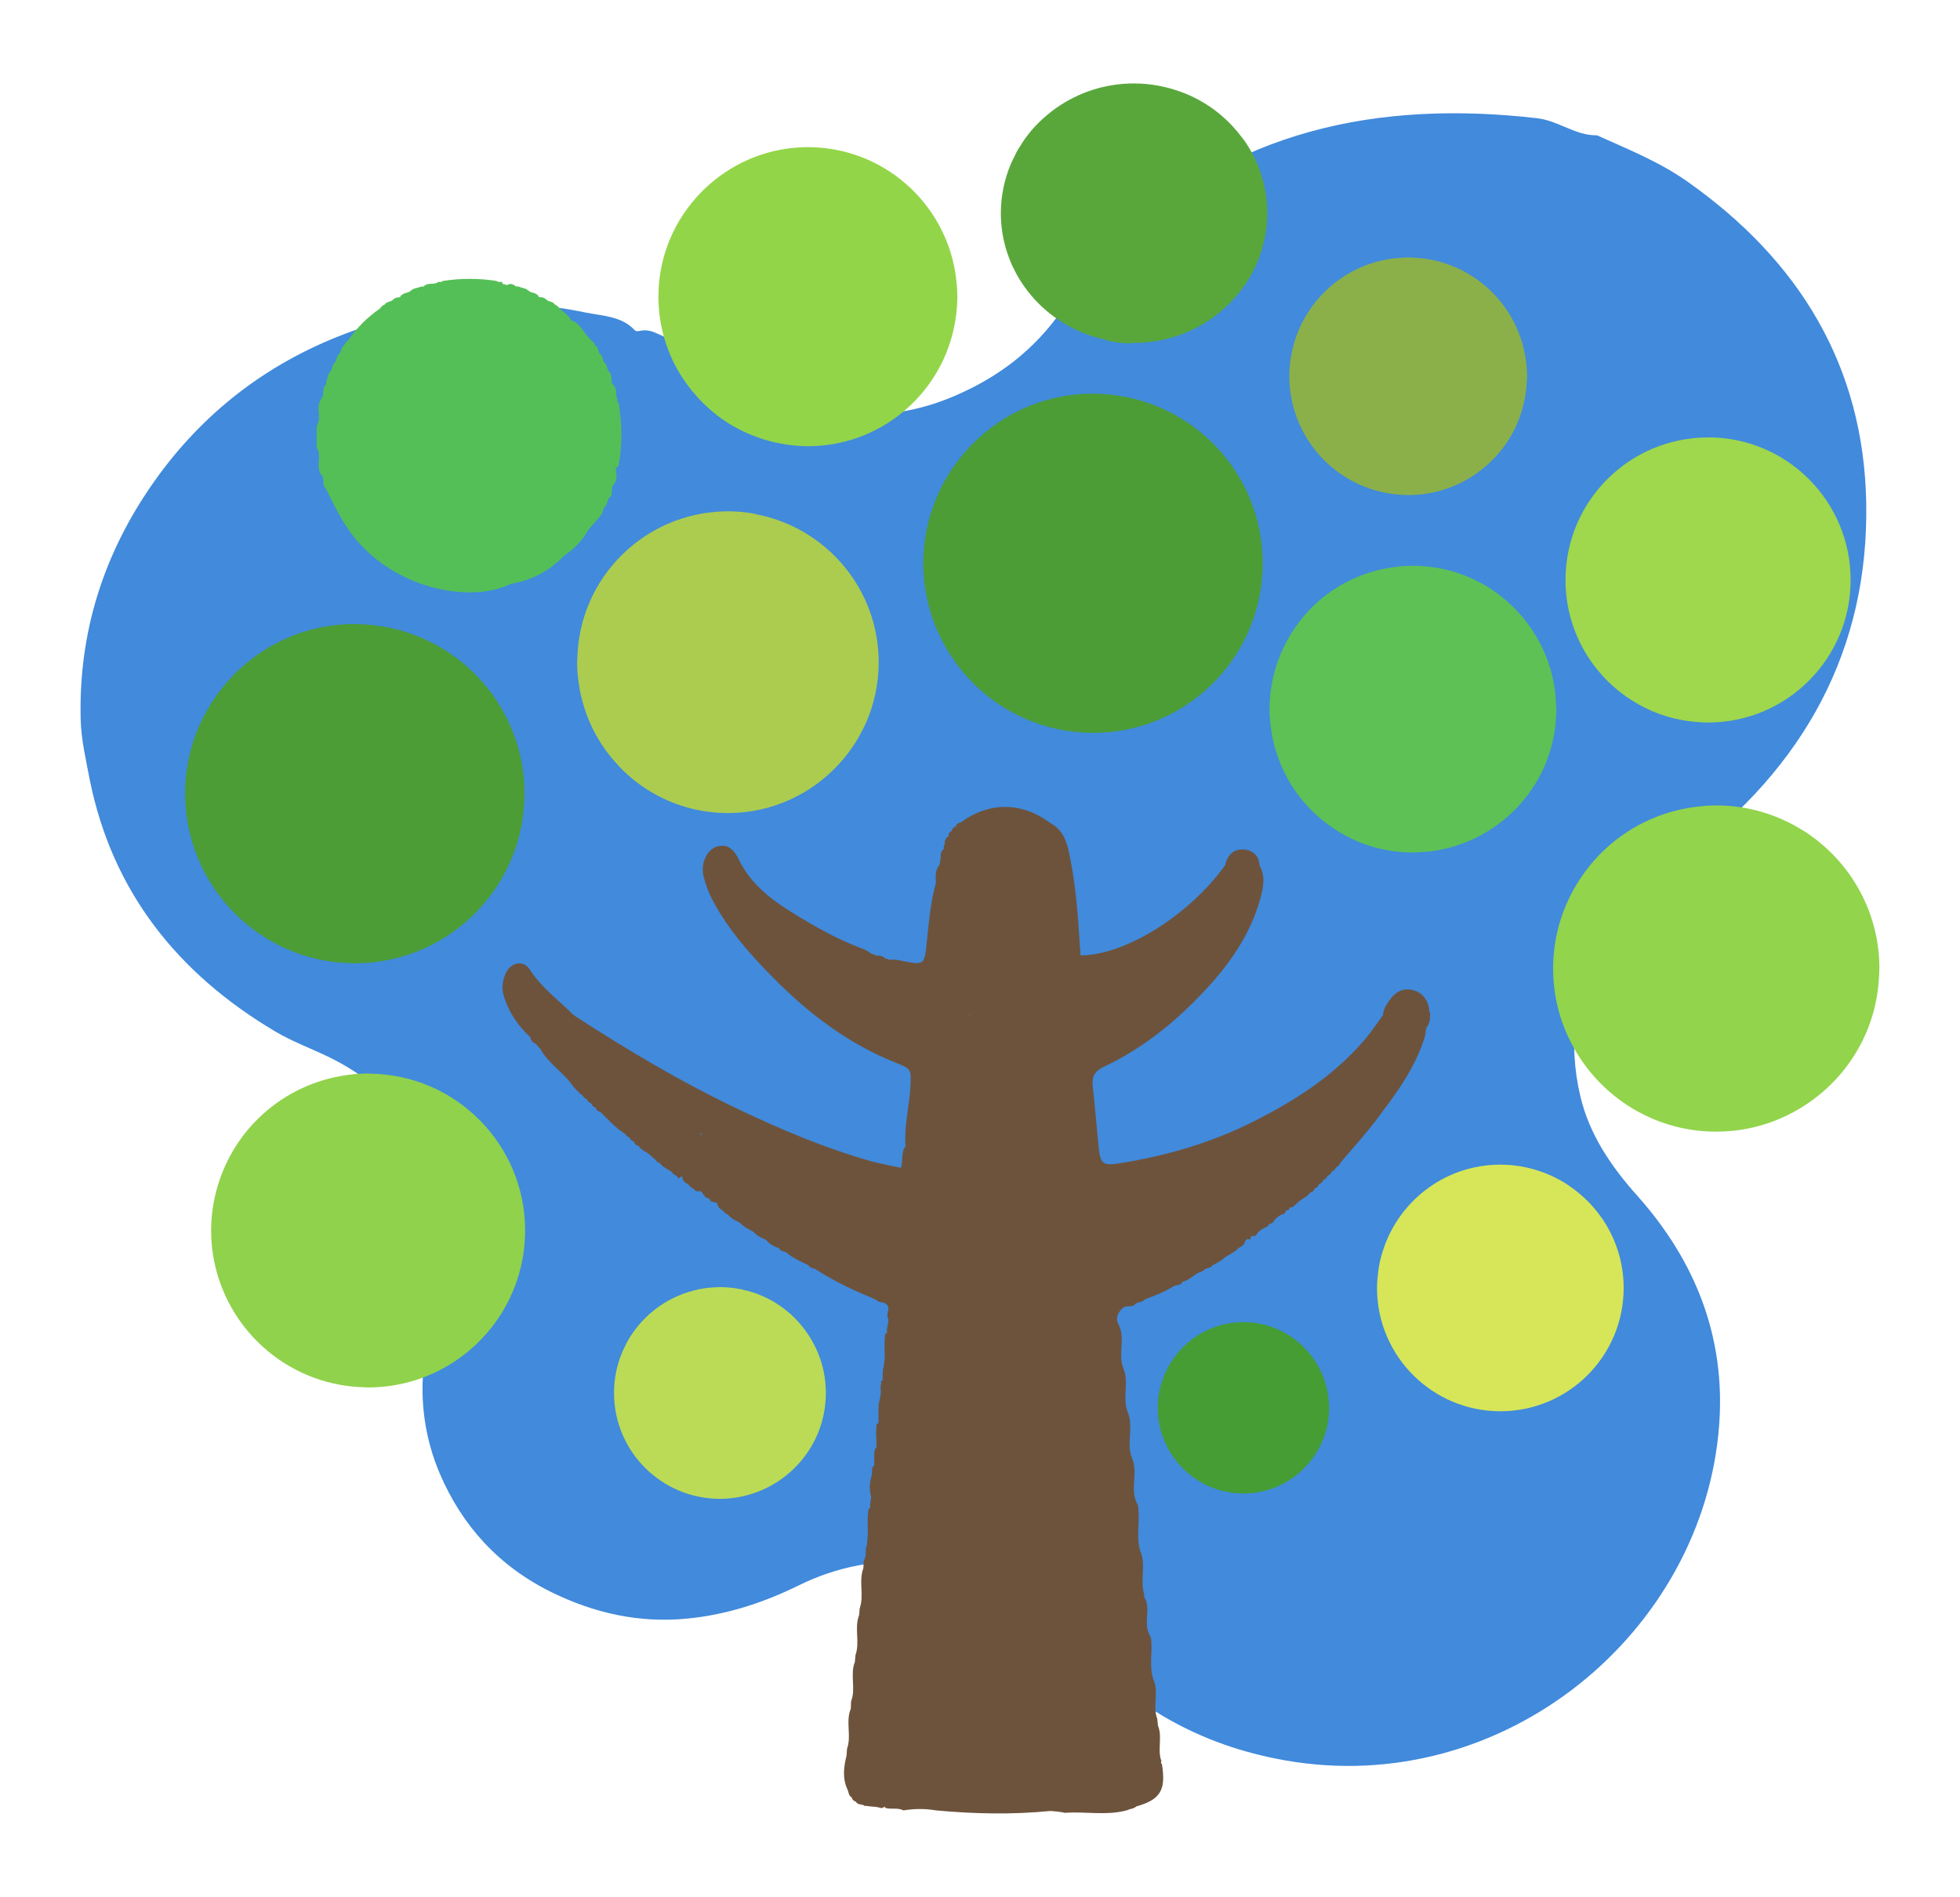
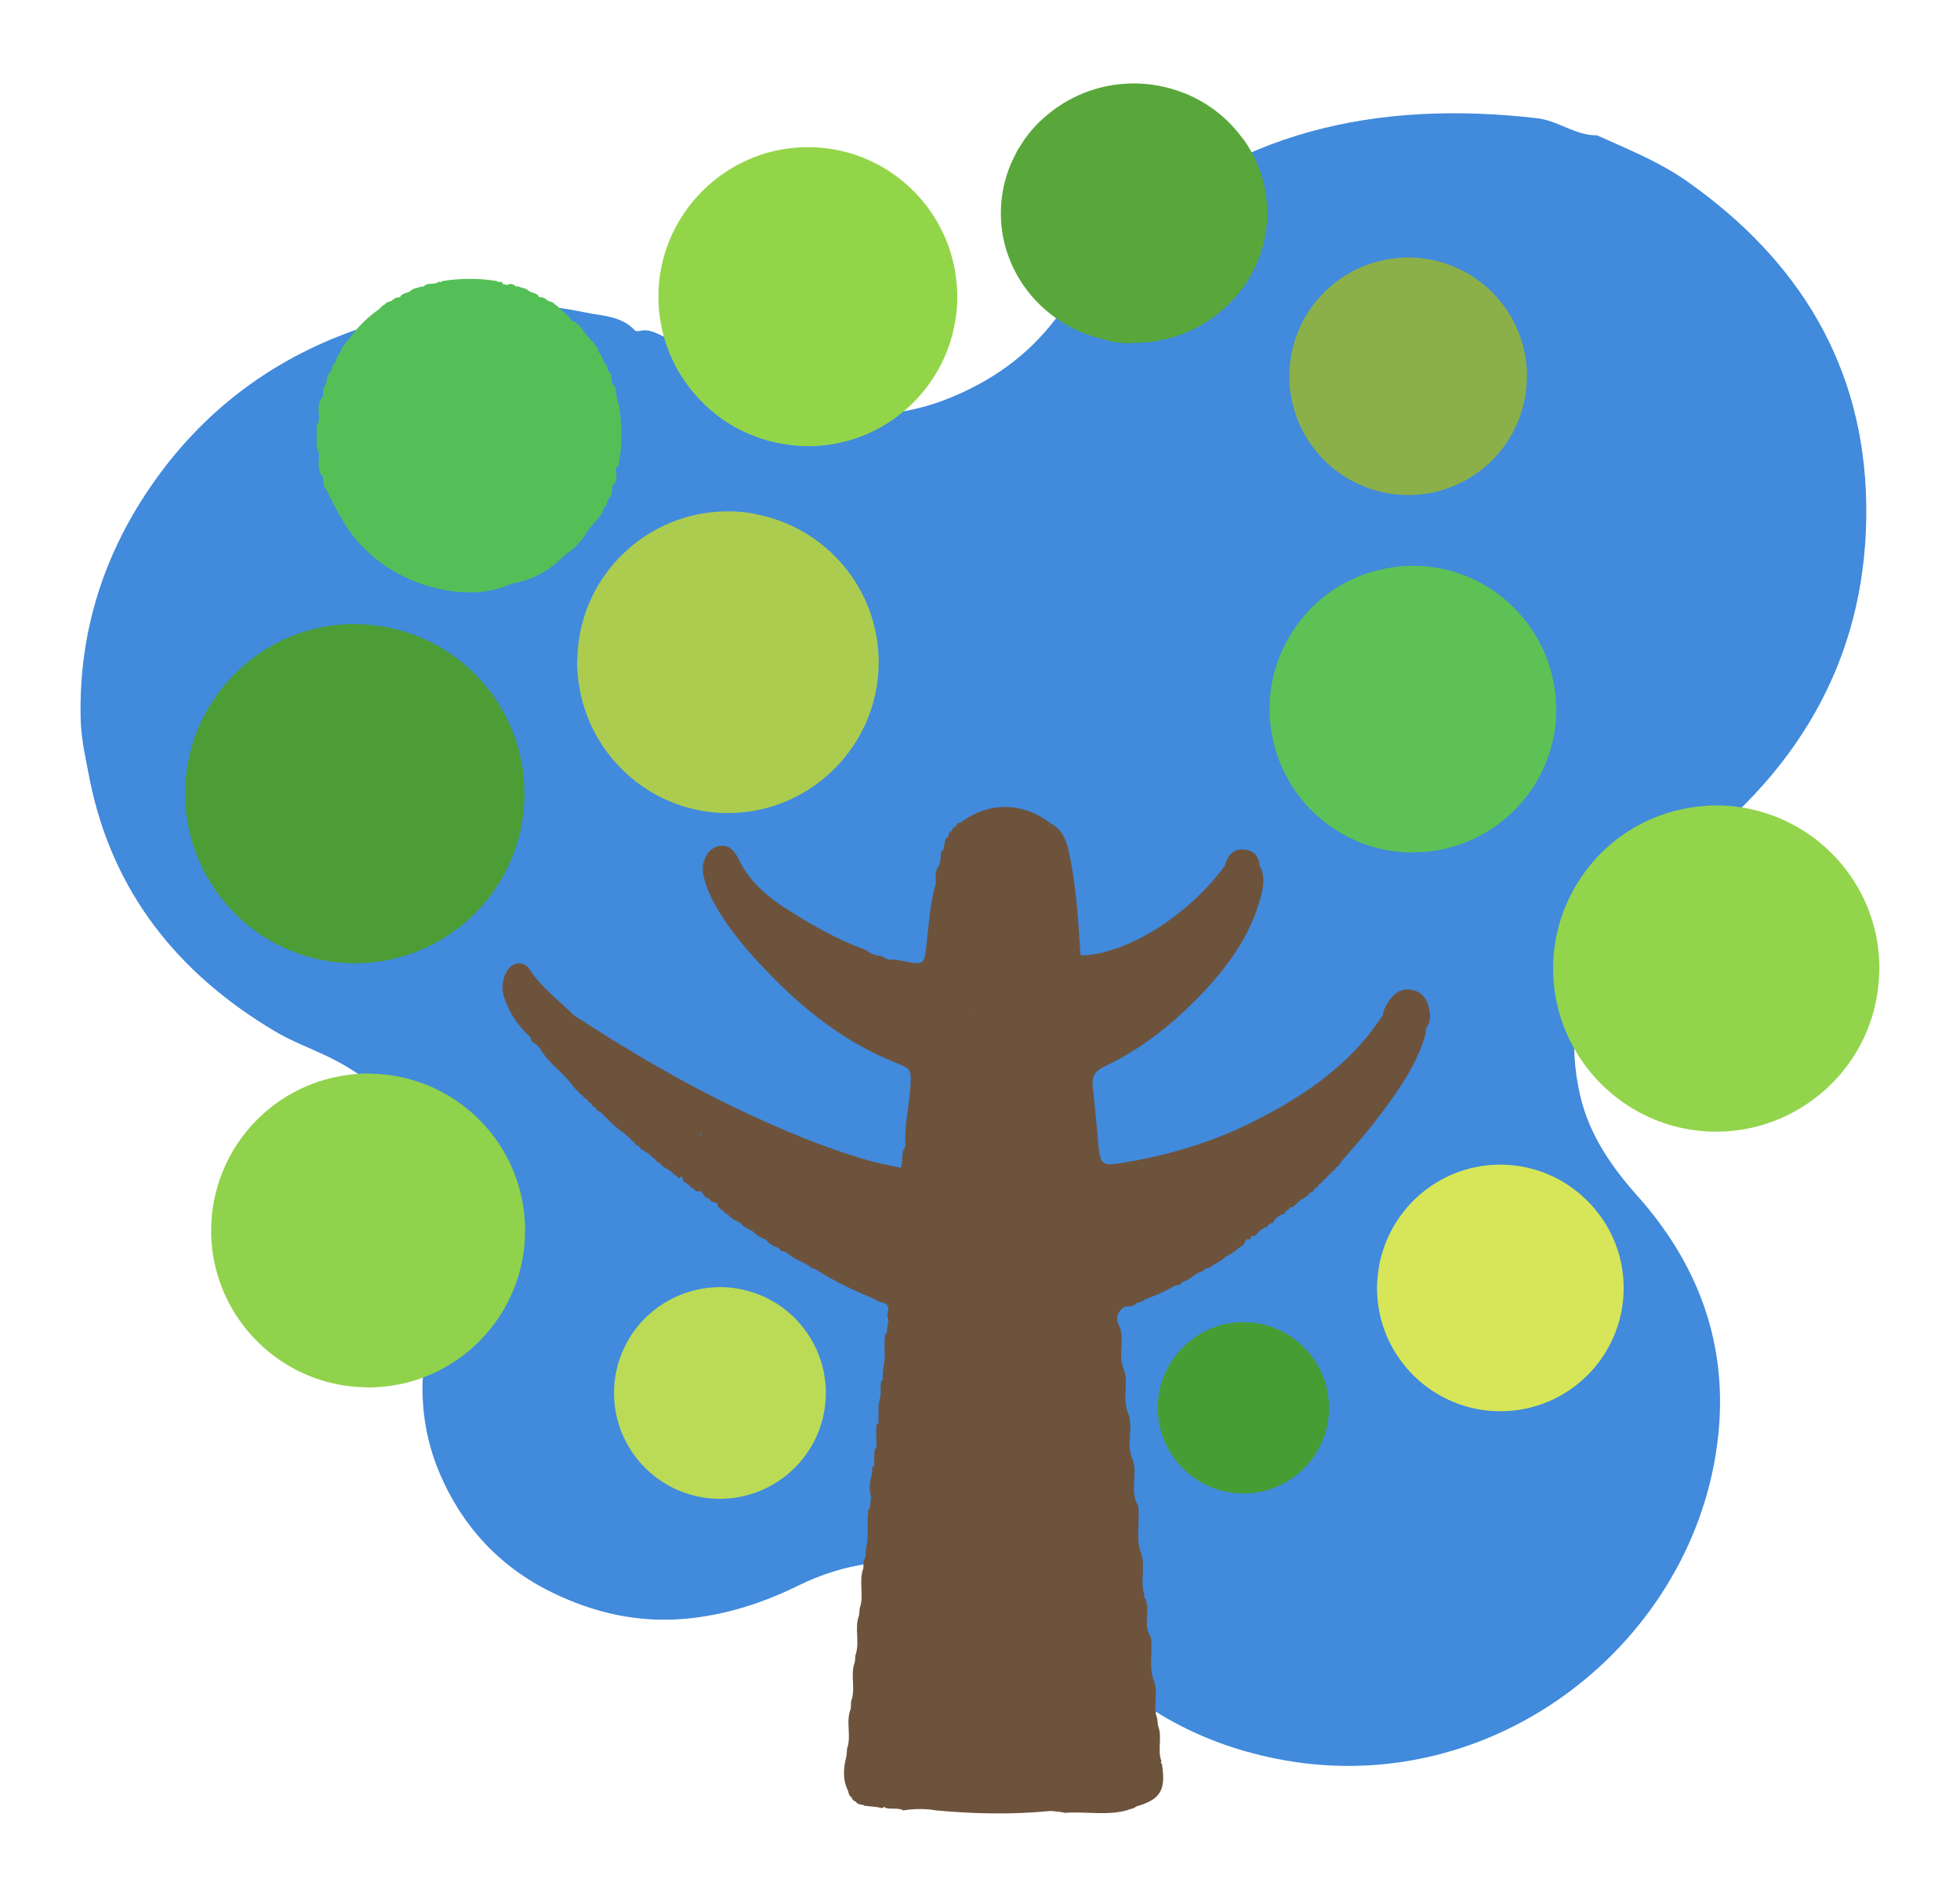
<svg xmlns="http://www.w3.org/2000/svg" width="250" height="242" viewBox="0 0 250 242" fill="none">
  <g clip-path="url(#clip0_17560_51044)">
    <path d="M11.479 99.635C10.989 97.005 10.349 94.415 10.289 91.735C10.019 80.725 13.179 70.565 19.739 61.325C25.819 52.755 33.909 46.435 43.929 42.615C53.889 38.815 64.159 37.665 74.559 39.845C76.779 40.305 79.269 40.295 80.949 42.115C81.129 42.315 81.449 42.245 81.709 42.195C82.499 42.025 83.219 42.265 83.889 42.575C87.209 44.085 90.559 45.565 93.509 47.695C95.679 49.265 98.049 50.545 100.669 51.345C107.689 53.485 114.589 53.565 121.679 50.545C127.399 48.115 131.909 44.615 135.369 39.695C137.399 36.815 139.569 34.015 142.099 31.475C156.949 16.525 175.949 12.755 196.079 15.085C198.799 15.405 200.909 17.295 203.699 17.265C203.739 17.265 203.779 17.295 203.819 17.315C207.699 19.065 211.659 20.655 215.149 23.105C229.559 33.235 237.739 46.765 238.039 64.185C238.359 82.725 230.269 97.795 214.729 109.385C210.769 112.345 207.069 115.475 204.569 119.755C200.819 126.185 199.949 132.895 201.569 139.825C202.719 144.725 205.489 148.795 208.859 152.565C216.259 160.865 220.089 170.565 219.289 181.685C217.379 208.175 191.819 229.505 163.889 224.565C152.959 222.635 144.049 217.505 137.109 209.405C132.009 203.445 125.369 200.175 117.349 199.365C111.999 198.825 106.749 199.855 101.929 202.225C97.339 204.485 92.579 206.025 87.539 206.495C81.459 207.065 75.789 205.775 70.409 203.145C63.589 199.815 58.919 194.585 56.099 187.995C54.219 183.585 53.509 178.775 54.089 173.845C54.439 170.825 55.459 167.945 56.239 165.015C57.549 160.085 57.349 155.195 55.769 150.495C53.379 143.425 48.719 138.065 41.689 134.725C39.489 133.675 37.179 132.815 35.109 131.585C22.569 124.145 14.359 113.695 11.479 99.625H11.469L11.479 99.635Z" fill="#418ADC" />
    <path d="M78.86 51.394C78.72 51.294 78.7 51.174 78.79 51.024C78.43 50.434 78.79 49.644 78.24 49.104V49.134C77.76 48.654 78.24 47.834 77.65 47.394C77.4 47.044 77.46 46.534 77.09 46.244C76.82 45.904 76.9 45.374 76.49 45.104C76.25 44.774 76.34 44.234 75.87 44.044C75.82 43.724 75.61 43.544 75.36 43.394C75.23 43.154 75.02 42.984 74.85 42.784C74.24 42.064 73.83 41.124 72.83 40.864C72.71 40.444 72.37 40.174 72.02 39.904L71.98 39.874C71.78 39.704 71.58 39.534 71.39 39.364C71.22 39.144 71.03 38.944 70.76 38.844C70.53 38.414 69.97 38.534 69.68 38.204H69.67C69.4 37.924 69.06 37.914 68.73 37.894C68.71 37.784 68.67 37.694 68.56 37.614H68.53C68.22 37.284 67.7 37.394 67.4 37.054H67.37C67.02 36.704 66.5 36.764 66.11 36.524C65.93 36.594 65.78 36.554 65.65 36.414C65.3 36.174 64.96 36.164 64.63 36.384C64.62 36.364 64.6 36.354 64.59 36.334C64.44 36.274 64.28 36.244 64.12 36.234C64.12 36.084 64.05 35.974 63.88 35.934C63.68 36.014 63.51 35.974 63.35 35.844C61.06 35.484 58.77 35.484 56.48 35.844C56.32 35.984 56.14 36.014 55.94 35.934C55.44 36.404 54.69 36.004 54.17 36.424C54.05 36.554 53.91 36.604 53.73 36.544C53.32 36.764 52.8 36.714 52.44 37.054H52.42C52.12 37.404 51.6 37.294 51.29 37.614H51.26C51.12 37.694 51.05 37.794 51.05 37.914C50.73 37.934 50.41 37.954 50.16 38.214H50.14C49.85 38.554 49.3 38.434 49.07 38.854C48.79 38.934 48.62 39.164 48.44 39.374C46.86 40.474 45.51 41.804 44.43 43.394C44.21 43.574 43.99 43.754 43.92 44.044C43.48 44.264 43.57 44.804 43.29 45.124C42.9 45.414 43 45.954 42.69 46.284V46.264C42.33 46.564 42.41 47.074 42.14 47.414C41.74 47.774 41.78 48.314 41.59 48.764C41.67 48.914 41.65 49.024 41.5 49.124C41.01 49.624 41.44 50.394 40.97 50.884L40.99 50.854C40.19 51.924 41.1 53.274 40.39 54.354C40.39 55.274 40.39 56.194 40.39 57.104C41.11 58.174 40.2 59.534 40.99 60.594V60.564C41.46 61.054 41.02 61.844 41.55 62.324C42.72 64.614 43.79 66.944 45.49 68.924C51.07 75.434 60.36 76.874 65.15 74.484C67.8 74.034 70.06 72.864 71.92 70.924L71.97 70.884C73.21 70.044 74.25 69.014 74.97 67.684C75.51 67.054 76.05 66.414 76.6 65.784C76.94 65.464 76.85 64.944 77.17 64.614V64.634C77.52 64.324 77.43 63.794 77.74 63.454V63.484C78.29 63.034 77.81 62.214 78.32 61.744V61.764C78.79 61.114 78.63 60.404 78.52 59.704C78.66 59.644 78.78 59.564 78.89 59.444C79.42 56.774 79.34 54.104 78.92 51.424L78.86 51.394Z" fill="#55BF57" />
    <path d="M142.639 169.121C142.639 169.121 142.639 169.121 142.639 169.131C142.639 169.131 142.639 169.141 142.649 169.151V169.121H142.639Z" fill="#6E5626" />
    <path d="M182.309 129.093C182.259 127.673 181.469 126.623 180.239 126.313C178.929 125.983 177.969 126.553 177.249 127.573C176.839 128.153 176.449 128.763 176.399 129.503C175.649 130.513 174.959 131.573 174.149 132.533C170.169 137.243 165.099 140.473 159.639 143.193C154.339 145.833 148.729 147.453 142.919 148.383C140.599 148.753 140.339 148.513 140.109 146.113C139.859 143.603 139.659 141.083 139.379 138.583C139.239 137.343 139.649 136.633 140.829 136.073C145.709 133.773 149.859 130.423 153.529 126.523C156.759 123.083 159.489 119.273 160.759 114.613C161.139 113.213 161.439 111.803 160.659 110.423C160.589 109.143 159.799 108.453 158.649 108.373C157.329 108.273 156.559 109.103 156.269 110.373C151.709 116.733 143.559 121.853 137.829 121.883C137.799 121.453 137.759 121.013 137.729 120.573C137.489 116.523 137.179 112.493 136.299 108.513C135.969 107.023 135.399 105.793 134.029 105.033C133.909 105.133 133.779 105.283 133.649 105.473C133.729 105.313 133.839 105.163 134.029 105.033C130.359 102.283 126.169 102.243 122.539 104.923C122.219 104.963 121.999 105.123 121.909 105.443C121.619 105.523 121.439 105.713 121.389 106.013C121.089 106.123 120.969 106.363 120.989 106.673C120.609 106.943 120.439 107.283 120.509 107.743C120.369 107.893 120.339 108.053 120.419 108.243C120.089 108.543 119.939 108.913 119.999 109.363L119.839 110.313C119.259 111.003 119.329 111.823 119.379 112.633C118.629 115.253 118.469 117.953 118.169 120.633C117.909 123.003 117.759 123.103 115.509 122.663C114.799 122.523 114.099 122.343 113.369 122.433C113.279 122.293 113.159 122.263 113.009 122.353C112.669 121.983 112.239 121.873 111.759 121.923C111.629 121.773 111.469 121.713 111.279 121.743C110.899 121.513 110.549 121.223 110.139 121.073C106.809 119.863 103.759 118.103 100.769 116.243C98.059 114.553 95.629 112.563 94.199 109.583C93.709 108.573 92.979 107.683 91.699 107.933C90.639 108.143 90.059 108.963 89.759 109.993C89.579 110.623 89.609 111.203 89.759 111.843C90.159 113.543 90.949 115.053 91.849 116.513C93.769 119.603 96.189 122.273 98.739 124.843C103.229 129.373 108.239 133.163 114.209 135.553C116.269 136.383 116.239 136.373 116.119 138.673C115.979 141.193 115.299 143.663 115.509 146.213C114.869 147.033 115.239 148.083 114.909 148.973C113.589 148.683 112.249 148.463 110.949 148.093C105.199 146.453 99.709 144.133 94.319 141.573C86.959 138.083 79.969 133.933 73.159 129.493C71.269 127.583 69.059 126.013 67.569 123.683C66.779 122.443 65.189 122.733 64.539 124.093C64.069 125.073 63.939 126.103 64.309 127.223C64.979 129.243 66.099 130.913 67.659 132.323C67.709 132.723 67.919 133.003 68.309 133.143C68.509 133.353 68.709 133.563 68.899 133.773C69.959 135.723 71.969 136.853 73.179 138.673C73.359 138.853 73.519 139.053 73.719 139.213C73.889 139.413 74.059 139.603 74.289 139.723C74.429 139.953 74.609 140.143 74.869 140.233C74.969 140.503 75.149 140.683 75.429 140.763C75.509 141.043 75.689 141.223 75.979 141.293C76.059 141.603 76.239 141.803 76.579 141.833C77.569 142.833 78.509 143.873 79.709 144.633C79.879 144.833 80.039 145.043 80.309 145.123C80.409 145.383 80.589 145.573 80.869 145.643C80.959 145.943 81.139 146.133 81.459 146.183C81.799 146.773 82.499 146.923 82.949 147.363H82.969C83.149 147.553 83.309 147.753 83.549 147.863C83.689 148.113 83.869 148.323 84.169 148.363C84.529 148.943 85.199 149.123 85.689 149.523C85.859 149.733 86.039 149.933 86.319 149.983C86.339 150.163 86.429 150.273 86.639 150.283C86.789 150.243 86.849 150.153 86.879 150.033C86.939 150.083 86.989 150.123 87.049 150.173C87.059 150.233 87.069 150.293 87.049 150.353C87.159 150.773 87.539 150.933 87.859 151.163C88.029 151.373 88.199 151.583 88.489 151.643C88.699 152.023 89.029 152.033 89.399 151.943C89.609 152.223 89.829 152.503 90.039 152.783C90.339 152.813 90.559 152.933 90.659 153.243C90.929 153.323 91.189 153.403 91.459 153.473C91.459 153.473 91.469 153.473 91.479 153.463C91.479 153.913 91.809 154.183 92.189 154.433H92.199C92.379 154.643 92.539 154.863 92.829 154.923C93.239 155.453 93.849 155.713 94.419 156.013C94.869 156.523 95.459 156.803 96.049 157.103C96.509 157.593 97.079 157.923 97.709 158.163C98.139 158.703 98.699 159.023 99.349 159.203C99.519 159.703 100.069 159.573 100.379 159.833C101.189 160.553 102.189 160.923 103.129 161.413C103.339 161.853 103.869 161.753 104.189 162.013H104.179C106.569 163.553 109.159 164.733 111.789 165.823C111.999 166.103 112.329 166.113 112.639 166.163C113.249 166.363 113.429 166.773 113.249 167.363C113.179 167.563 113.169 167.773 113.199 167.983C113.469 168.543 113.169 169.073 113.129 169.613C113.129 169.763 113.129 169.913 113.129 170.063C113.019 170.093 112.929 170.153 112.879 170.283C112.859 170.613 112.839 170.953 112.819 171.283C112.829 171.893 112.839 172.503 112.849 173.113C112.809 173.613 112.769 174.113 112.649 174.603C112.569 175.083 112.589 175.573 112.589 176.063C112.509 176.123 112.429 176.183 112.349 176.253C112.449 176.423 112.429 176.573 112.309 176.723C112.329 177.043 112.339 177.363 112.359 177.683C112.289 178.153 112.209 178.623 112.079 179.083C112.029 179.903 112.059 180.723 112.059 181.543C111.979 181.593 111.889 181.633 111.809 181.683C111.789 182.023 111.769 182.353 111.749 182.693L111.809 184.613C111.669 184.753 111.579 184.943 111.529 185.173C111.499 185.783 111.509 186.383 111.509 186.993C111.429 187.033 111.349 187.083 111.269 187.133C111.249 187.463 111.229 187.803 111.209 188.133C110.909 189.073 110.839 190.013 111.119 190.943C111.099 191.093 111.089 191.233 111.059 191.383C110.989 191.713 110.979 192.043 110.979 192.383C110.859 192.413 110.789 192.513 110.759 192.673C110.729 192.973 110.699 193.263 110.669 193.563C110.669 194.243 110.679 194.923 110.689 195.603C110.659 196.113 110.619 196.623 110.569 197.123C110.289 197.743 110.599 198.483 110.179 199.073C110.159 199.403 110.139 199.743 110.119 200.073C109.489 201.723 110.249 203.503 109.659 205.163C109.629 205.453 109.609 205.753 109.579 206.043C108.939 207.693 109.709 209.473 109.119 211.133C109.089 211.423 109.059 211.723 109.039 212.013C108.389 213.643 109.199 215.403 108.559 217.033C108.549 217.353 108.529 217.673 108.519 217.983C107.829 219.633 108.639 221.433 108.039 223.093C108.019 223.383 107.999 223.673 107.979 223.963C107.609 225.413 107.439 226.853 108.089 228.273L108.059 228.213C108.269 228.553 108.199 229.063 108.619 229.283C108.699 229.573 108.889 229.753 109.169 229.843C109.359 230.203 109.749 230.173 110.079 230.263C110.119 230.283 110.169 230.283 110.219 230.303C110.219 230.333 110.239 230.353 110.249 230.383C110.349 230.383 110.439 230.383 110.539 230.383C111.109 230.493 111.709 230.443 112.269 230.623C112.499 230.693 112.679 230.623 112.829 230.453C112.849 230.513 112.869 230.563 112.909 230.623C113.659 230.873 114.499 230.553 115.229 230.953C116.619 230.723 118.009 230.713 119.399 230.953C124.269 231.403 129.139 231.503 134.009 231.023C134.619 231.063 135.239 231.133 135.849 231.263C138.499 231.063 141.199 231.663 143.829 230.913L143.799 230.933C144.149 230.713 144.629 230.773 144.929 230.443H144.949C148.019 229.573 148.749 228.363 148.199 225.023C148.059 224.933 148.039 224.823 148.149 224.693C147.579 223.223 148.309 221.613 147.699 220.143C147.669 219.843 147.639 219.553 147.609 219.253C146.969 217.603 147.879 215.803 147.079 214.173L147.099 214.203C146.589 212.633 146.969 211.013 146.849 209.413C146.859 209.113 146.789 208.833 146.639 208.573C145.789 207.073 146.799 205.343 146.029 203.833C145.889 203.743 145.869 203.633 145.979 203.503C145.349 201.673 146.229 199.693 145.449 197.873V197.903C144.909 196.143 145.359 194.343 145.209 192.563C145.219 192.253 145.149 191.963 144.979 191.703C144.119 189.843 145.229 187.783 144.349 185.923L144.369 185.963C143.619 184.013 144.699 181.883 143.759 179.963L143.799 180.013C143.149 178.223 144.049 176.293 143.269 174.523L143.289 174.553C142.579 172.793 143.539 170.853 142.739 169.103C142.219 168.183 142.539 167.453 143.259 166.813V166.833C143.719 166.443 144.489 166.903 144.879 166.263C145.249 166.093 145.719 166.143 146.009 165.773C147.299 165.273 148.589 164.803 149.759 164.043L149.729 164.063C150.109 163.913 150.619 164.003 150.829 163.523C151.489 163.363 151.989 162.923 152.529 162.553H152.549C152.839 162.233 153.359 162.343 153.599 161.963C153.929 161.723 154.439 161.813 154.669 161.393C155.269 161.123 155.829 160.803 156.309 160.343C156.869 160.003 157.489 159.743 157.939 159.233C158.379 159.033 158.769 158.783 158.849 158.243C158.939 158.183 159.019 158.123 159.109 158.063C159.239 158.083 159.369 158.103 159.509 158.113C159.519 157.973 159.539 157.833 159.579 157.693C159.769 157.693 159.959 157.673 160.149 157.663C160.489 157.053 161.029 156.693 161.689 156.473C161.789 156.173 162.029 156.053 162.319 156.023C162.649 155.393 163.169 155.013 163.839 154.823C163.919 154.533 164.109 154.363 164.409 154.323C164.419 154.223 164.449 154.123 164.479 154.033C164.689 154.073 164.869 154.013 165.039 153.853C165.229 153.693 165.419 153.523 165.599 153.343L165.619 153.323C166.069 152.873 166.779 152.743 167.099 152.133C167.429 152.093 167.609 151.903 167.679 151.593C167.979 151.533 168.159 151.343 168.239 151.063C168.509 150.983 168.689 150.803 168.789 150.533C169.059 150.443 169.239 150.253 169.339 149.993C169.599 149.893 169.779 149.713 169.879 149.453C170.139 149.353 170.319 149.173 170.419 148.913C170.709 148.803 170.879 148.583 170.989 148.303C172.429 146.603 173.949 144.953 175.299 143.183C177.899 139.773 180.499 136.353 181.769 132.163L181.849 131.623C181.879 131.453 181.909 131.283 181.939 131.103C182.439 130.503 182.419 129.773 182.399 129.063L182.309 129.093ZM89.319 144.773C89.319 144.773 89.279 144.773 89.259 144.753C89.329 144.673 89.409 144.583 89.489 144.503C89.449 144.613 89.429 144.713 89.399 144.813C89.369 144.803 89.349 144.783 89.319 144.763V144.773ZM121.639 134.293C121.599 134.383 121.539 134.473 121.469 134.543C121.529 134.463 121.579 134.383 121.639 134.293ZM123.619 129.613C123.609 129.543 123.609 129.483 123.589 129.413C123.619 129.473 123.659 129.523 123.689 129.583C123.669 129.583 123.639 129.603 123.619 129.613ZM120.959 128.343C120.959 128.343 120.959 128.373 120.959 128.383C120.939 128.383 120.929 128.383 120.909 128.373C120.929 128.363 120.949 128.353 120.969 128.343H120.959ZM121.909 105.453C122.079 105.433 122.219 105.373 122.319 105.273C122.219 105.383 122.089 105.443 121.909 105.453C121.889 105.683 121.789 105.833 121.629 105.923C121.789 105.823 121.879 105.673 121.909 105.453ZM121.389 106.023C121.389 106.103 121.359 106.173 121.319 106.243C121.349 106.173 121.379 106.113 121.379 106.023H121.389Z" fill="#6D533C" />
    <path d="M121.859 34.823C120.409 25.733 112.549 18.773 103.049 18.773C98.18 18.773 93.76 20.613 90.389 23.613C86.469 27.103 83.98 32.183 83.98 37.843C83.98 41.203 84.859 44.353 86.379 47.093C86.76 47.773 87.189 48.423 87.65 49.053C89.329 51.363 91.499 53.283 94.029 54.643C94.96 55.143 95.939 55.553 96.95 55.903C97.299 56.023 97.65 56.123 97.999 56.223C98.79 56.443 99.6 56.603 100.429 56.723C101.289 56.843 102.149 56.923 103.039 56.923C112.149 56.923 119.749 50.533 121.639 42.003C121.939 40.663 122.109 39.283 122.109 37.853C122.109 36.823 122.009 35.823 121.849 34.833L121.859 34.823Z" fill="#93D549" />
    <path d="M158.569 17.744C158.499 17.645 158.419 17.544 158.339 17.445C158.019 17.015 157.679 16.605 157.309 16.204C156.309 15.104 155.159 14.134 153.889 13.325C152.989 12.755 152.029 12.264 151.029 11.864C150.879 11.825 150.739 11.774 150.609 11.714C148.749 11.034 146.739 10.645 144.639 10.645C140.939 10.645 137.529 11.805 134.739 13.764C134.739 13.764 134.729 13.764 134.719 13.774C134.299 14.075 133.899 14.384 133.509 14.714C132.799 15.315 132.139 15.954 131.539 16.665C131.239 17.015 130.969 17.384 130.699 17.755C130.699 17.765 130.689 17.774 130.679 17.785C130.529 17.985 130.399 18.204 130.269 18.415C130.159 18.584 130.049 18.765 129.939 18.934C129.859 19.064 129.769 19.195 129.699 19.334C129.629 19.465 129.569 19.595 129.509 19.724C129.399 19.924 129.299 20.134 129.199 20.345C129.109 20.535 129.019 20.724 128.929 20.924C128.119 22.855 127.659 24.974 127.659 27.195C127.659 30.005 128.389 32.654 129.659 34.974C131.849 38.965 135.669 41.965 140.249 43.164C140.409 43.205 140.569 43.234 140.719 43.264C141.899 43.715 143.159 43.785 144.439 43.794C144.439 43.775 144.439 43.755 144.439 43.734C144.509 43.734 144.579 43.745 144.649 43.745C145.779 43.745 146.879 43.635 147.939 43.425C151.679 42.705 154.969 40.794 157.389 38.114C157.949 37.495 158.459 36.844 158.919 36.154C160.629 33.575 161.639 30.494 161.639 27.195C161.639 23.674 160.509 20.424 158.589 17.744H158.569Z" fill="#59A73B" />
    <path d="M194.559 45.496C193.379 38.436 187.339 33.036 179.989 32.856C179.869 32.856 179.739 32.836 179.619 32.836C179.299 32.836 178.979 32.866 178.659 32.886C176.749 33.006 174.929 33.476 173.279 34.236C169.049 36.186 165.869 40.026 164.829 44.676C164.589 45.746 164.449 46.856 164.449 47.996C164.449 50.456 165.049 52.776 166.089 54.836C166.299 55.246 166.529 55.646 166.769 56.036C168.309 58.486 170.519 60.456 173.149 61.696C173.189 61.716 173.219 61.726 173.259 61.746C173.729 61.966 174.209 62.156 174.699 62.326C175.129 62.476 175.579 62.606 176.029 62.716C177.179 62.996 178.379 63.156 179.609 63.156C185.409 63.156 190.439 59.896 192.999 55.116C193.379 54.396 193.699 53.646 193.959 52.866C194.279 51.916 194.509 50.926 194.639 49.906C194.699 49.446 194.729 48.986 194.749 48.516C194.749 48.336 194.779 48.166 194.779 47.986C194.779 47.126 194.689 46.296 194.559 45.476V45.496Z" fill="#8CB049" />
    <path d="M59.279 84.785C55.919 81.925 51.679 80.076 47.019 79.695C46.429 79.645 45.849 79.606 45.249 79.606C38.409 79.606 32.319 82.785 28.359 87.736C25.389 91.436 23.609 96.135 23.609 101.245C23.609 105.225 24.699 108.935 26.569 112.135C29.999 118.005 36.099 122.115 43.219 122.785C43.889 122.845 44.569 122.885 45.259 122.885C47.539 122.885 49.739 122.525 51.809 121.875C60.559 119.095 66.899 110.915 66.899 101.245C66.899 94.645 63.939 88.755 59.289 84.785H59.279Z" fill="#4C9D36" />
-     <path d="M153.44 55.395C150.08 52.535 145.84 50.685 141.18 50.305C140.59 50.255 140.01 50.215 139.41 50.215C132.57 50.215 126.48 53.395 122.52 58.345C119.55 62.045 117.77 66.745 117.77 71.855C117.77 75.835 118.86 79.545 120.73 82.745C124.16 88.615 130.26 92.725 137.38 93.395C138.05 93.455 138.73 93.495 139.42 93.495C141.7 93.495 143.9 93.135 145.97 92.485C154.72 89.705 161.06 81.525 161.06 71.855C161.06 65.255 158.1 59.365 153.45 55.395H153.44Z" fill="#4C9D36" />
-     <path d="M217.87 55.803C207.83 55.803 199.68 63.943 199.68 73.993C199.68 81.063 203.72 87.173 209.61 90.183C209.61 90.183 209.63 90.183 209.63 90.193C209.83 90.293 210.04 90.393 210.24 90.493C210.52 90.623 210.8 90.753 211.09 90.863C212.76 91.533 214.55 91.963 216.42 92.103C216.9 92.143 217.38 92.173 217.86 92.173C227.9 92.173 236.05 84.033 236.05 73.983C236.05 63.933 227.91 55.793 217.86 55.793L217.87 55.803Z" fill="#9FD74D" />
    <path d="M198.47 90.006C198.46 89.586 198.45 89.176 198.41 88.766C198.1 85.366 196.84 82.246 194.92 79.636C191.59 75.116 186.25 72.176 180.21 72.176C178.79 72.176 177.42 72.356 176.09 72.656C173.25 73.316 170.66 74.616 168.49 76.426C166.92 77.736 165.59 79.316 164.54 81.076C162.89 83.826 161.93 87.026 161.93 90.466C161.93 91.456 162.03 92.426 162.18 93.376C162.64 96.216 163.74 98.836 165.34 101.086C166.83 103.166 168.74 104.916 170.95 106.216C171.07 106.286 171.18 106.356 171.3 106.426C171.91 106.766 172.54 107.076 173.19 107.356C175.35 108.256 177.73 108.756 180.22 108.756C180.46 108.756 180.69 108.726 180.93 108.716C181.39 108.696 181.84 108.676 182.29 108.626C184.32 108.396 186.24 107.826 188.01 106.996C189.06 106.496 190.06 105.906 190.99 105.226C193.63 103.296 195.74 100.696 197.04 97.656C197.75 95.996 198.23 94.196 198.42 92.326C198.48 91.716 198.51 91.096 198.51 90.466C198.51 90.316 198.49 90.166 198.49 90.006H198.47Z" fill="#5EC155" />
    <path d="M96.319 65.553C95.189 65.343 94.029 65.223 92.839 65.223C92.769 65.223 92.709 65.223 92.639 65.233C92.129 65.233 91.619 65.263 91.119 65.313C84.639 65.893 79.089 69.673 76.059 75.083C74.619 77.653 73.769 80.593 73.649 83.723C73.649 83.853 73.629 83.983 73.629 84.113C73.629 84.233 73.609 84.353 73.609 84.473C73.609 85.563 73.719 86.623 73.899 87.673C73.959 88.053 74.029 88.423 74.119 88.793C74.569 90.743 75.309 92.573 76.299 94.243C77.029 95.483 77.899 96.633 78.879 97.673C79.119 97.923 79.359 98.173 79.609 98.413C80.779 99.533 82.089 100.503 83.519 101.303C83.559 101.323 83.589 101.343 83.629 101.363C86.369 102.863 89.509 103.723 92.849 103.723C98.469 103.723 103.519 101.293 107.029 97.453C107.879 96.523 108.639 95.503 109.299 94.423C109.629 93.873 109.939 93.303 110.219 92.713C110.309 92.513 110.419 92.323 110.499 92.123C111.509 89.783 112.079 87.203 112.079 84.493C112.079 75.063 105.279 67.223 96.319 65.583V65.553Z" fill="#ACCC50" />
    <path d="M230.11 106.036C226.88 103.966 223.04 102.746 218.91 102.746C217.86 102.746 216.83 102.846 215.82 102.996C211.91 103.576 208.35 105.236 205.47 107.676C203.87 109.026 202.49 110.626 201.36 112.396C199.3 115.626 198.1 119.446 198.1 123.556C198.1 127.666 199.29 131.436 201.32 134.646C205.01 140.486 211.5 144.366 218.91 144.366C224.19 144.366 229 142.376 232.68 139.136C235.09 137.006 237 134.336 238.22 131.296C238.28 131.136 238.34 130.976 238.4 130.816C238.7 130.026 238.95 129.216 239.14 128.376C239.42 127.206 239.59 126.006 239.66 124.766C239.68 124.356 239.72 123.956 239.72 123.546C239.72 116.176 235.88 109.716 230.1 106.016L230.11 106.036Z" fill="#92D44C" />
    <path d="M47.16 136.955C47.09 136.955 47.02 136.945 46.95 136.945C45.75 136.945 44.58 137.065 43.44 137.275C39.49 137.975 35.94 139.825 33.15 142.485C33.11 142.525 33.07 142.555 33.03 142.595C31.01 144.545 29.41 146.925 28.36 149.575C27.45 151.865 26.93 154.355 26.93 156.975C26.93 160.285 27.74 163.395 29.16 166.135C32.42 172.455 38.95 176.805 46.51 176.975C46.66 176.975 46.8 176.995 46.95 176.995C49.02 176.995 51.02 176.675 52.91 176.095C61.06 173.555 66.98 165.955 66.98 156.975C66.98 145.985 58.13 137.075 47.16 136.965V136.955Z" fill="#90D24B" />
    <path d="M101.839 168.635C100.569 167.235 99.019 166.105 97.259 165.335C96.479 164.995 95.649 164.725 94.799 164.535C94.699 164.515 94.609 164.485 94.509 164.465C93.649 164.295 92.759 164.195 91.839 164.195C91.559 164.195 91.289 164.215 91.019 164.235C90.759 164.255 90.499 164.265 90.239 164.295C89.899 164.335 89.559 164.385 89.219 164.455C88.989 164.505 88.769 164.565 88.539 164.615C84.849 165.545 81.759 167.975 79.969 171.235C79.939 171.285 79.919 171.345 79.889 171.395C79.819 171.525 79.769 171.655 79.699 171.785C79.619 171.945 79.539 172.095 79.469 172.255C79.409 172.385 79.359 172.515 79.299 172.655C78.669 174.215 78.319 175.915 78.319 177.695C78.319 185.155 84.369 191.205 91.829 191.205C93.569 191.205 95.229 190.865 96.759 190.265C101.779 188.295 105.339 183.415 105.339 177.695C105.339 174.195 103.999 171.025 101.819 168.625L101.839 168.635Z" fill="#BBDB56" />
    <path d="M169.479 178.714C169.419 177.944 169.279 177.204 169.069 176.484C169.029 176.354 168.989 176.234 168.949 176.114C168.839 175.784 168.719 175.464 168.579 175.154C168.529 175.034 168.459 174.914 168.409 174.794C168.289 174.554 168.169 174.324 168.039 174.104C167.959 173.964 167.879 173.834 167.799 173.704C167.659 173.484 167.499 173.264 167.339 173.054C165.349 170.394 162.179 168.664 158.599 168.664C154.189 168.664 150.409 171.274 148.679 175.034C148.039 176.424 147.669 177.964 147.669 179.594C147.669 181.444 148.129 183.174 148.939 184.704C149.199 185.194 149.509 185.664 149.839 186.114C149.919 186.174 149.969 186.254 150.019 186.344C150.069 186.404 150.109 186.474 150.159 186.534C152.159 188.974 155.199 190.524 158.599 190.524C160.099 190.524 161.539 190.224 162.839 189.674C166.769 188.014 169.529 184.134 169.529 179.594C169.529 179.294 169.509 179.004 169.489 178.714H169.479Z" fill="#469D34" />
    <path d="M204.22 155.264C203.76 154.614 203.26 154.004 202.71 153.434C202.11 152.814 201.47 152.244 200.78 151.724C200.23 151.314 199.65 150.924 199.05 150.584C198.75 150.414 198.44 150.264 198.13 150.114C198 150.054 197.86 149.984 197.73 149.924C195.78 149.064 193.64 148.574 191.37 148.574C184.16 148.574 178.1 153.434 176.24 160.054C176.15 160.384 176.05 160.714 175.98 161.054C175.91 161.384 175.87 161.724 175.82 162.064C175.72 162.794 175.64 163.544 175.64 164.304C175.64 168.694 177.44 172.664 180.34 175.514C183.18 178.304 187.07 180.034 191.37 180.034C200.06 180.034 207.1 172.994 207.1 164.304C207.1 160.934 206.03 157.824 204.23 155.264H204.22Z" fill="#D6E658" />
  </g>
  <defs>
    <clipPath id="clip0_17560_51044">
      <rect width="229.46" height="220.71" fill="white" transform="translate(10.27 10.645)" />
    </clipPath>
  </defs>
</svg>